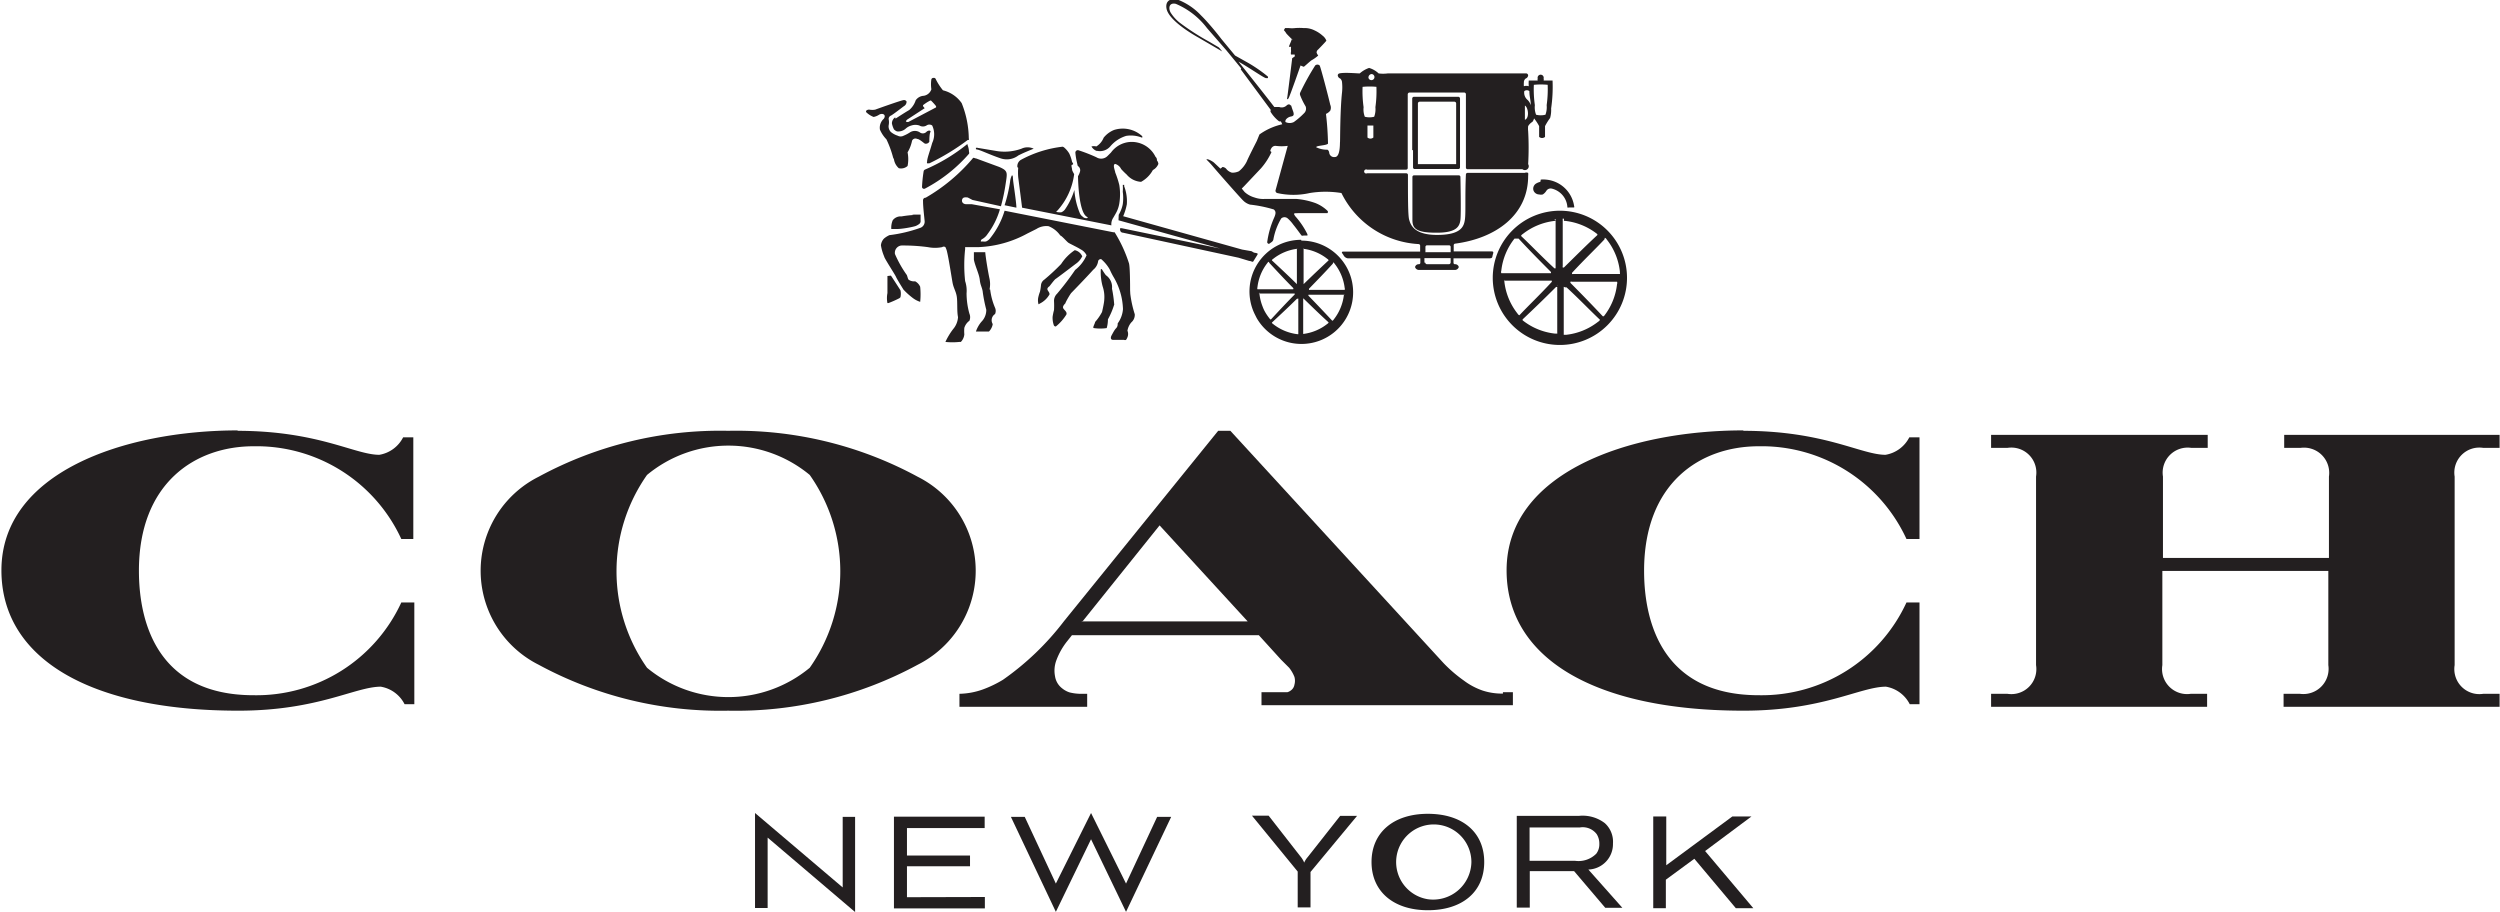
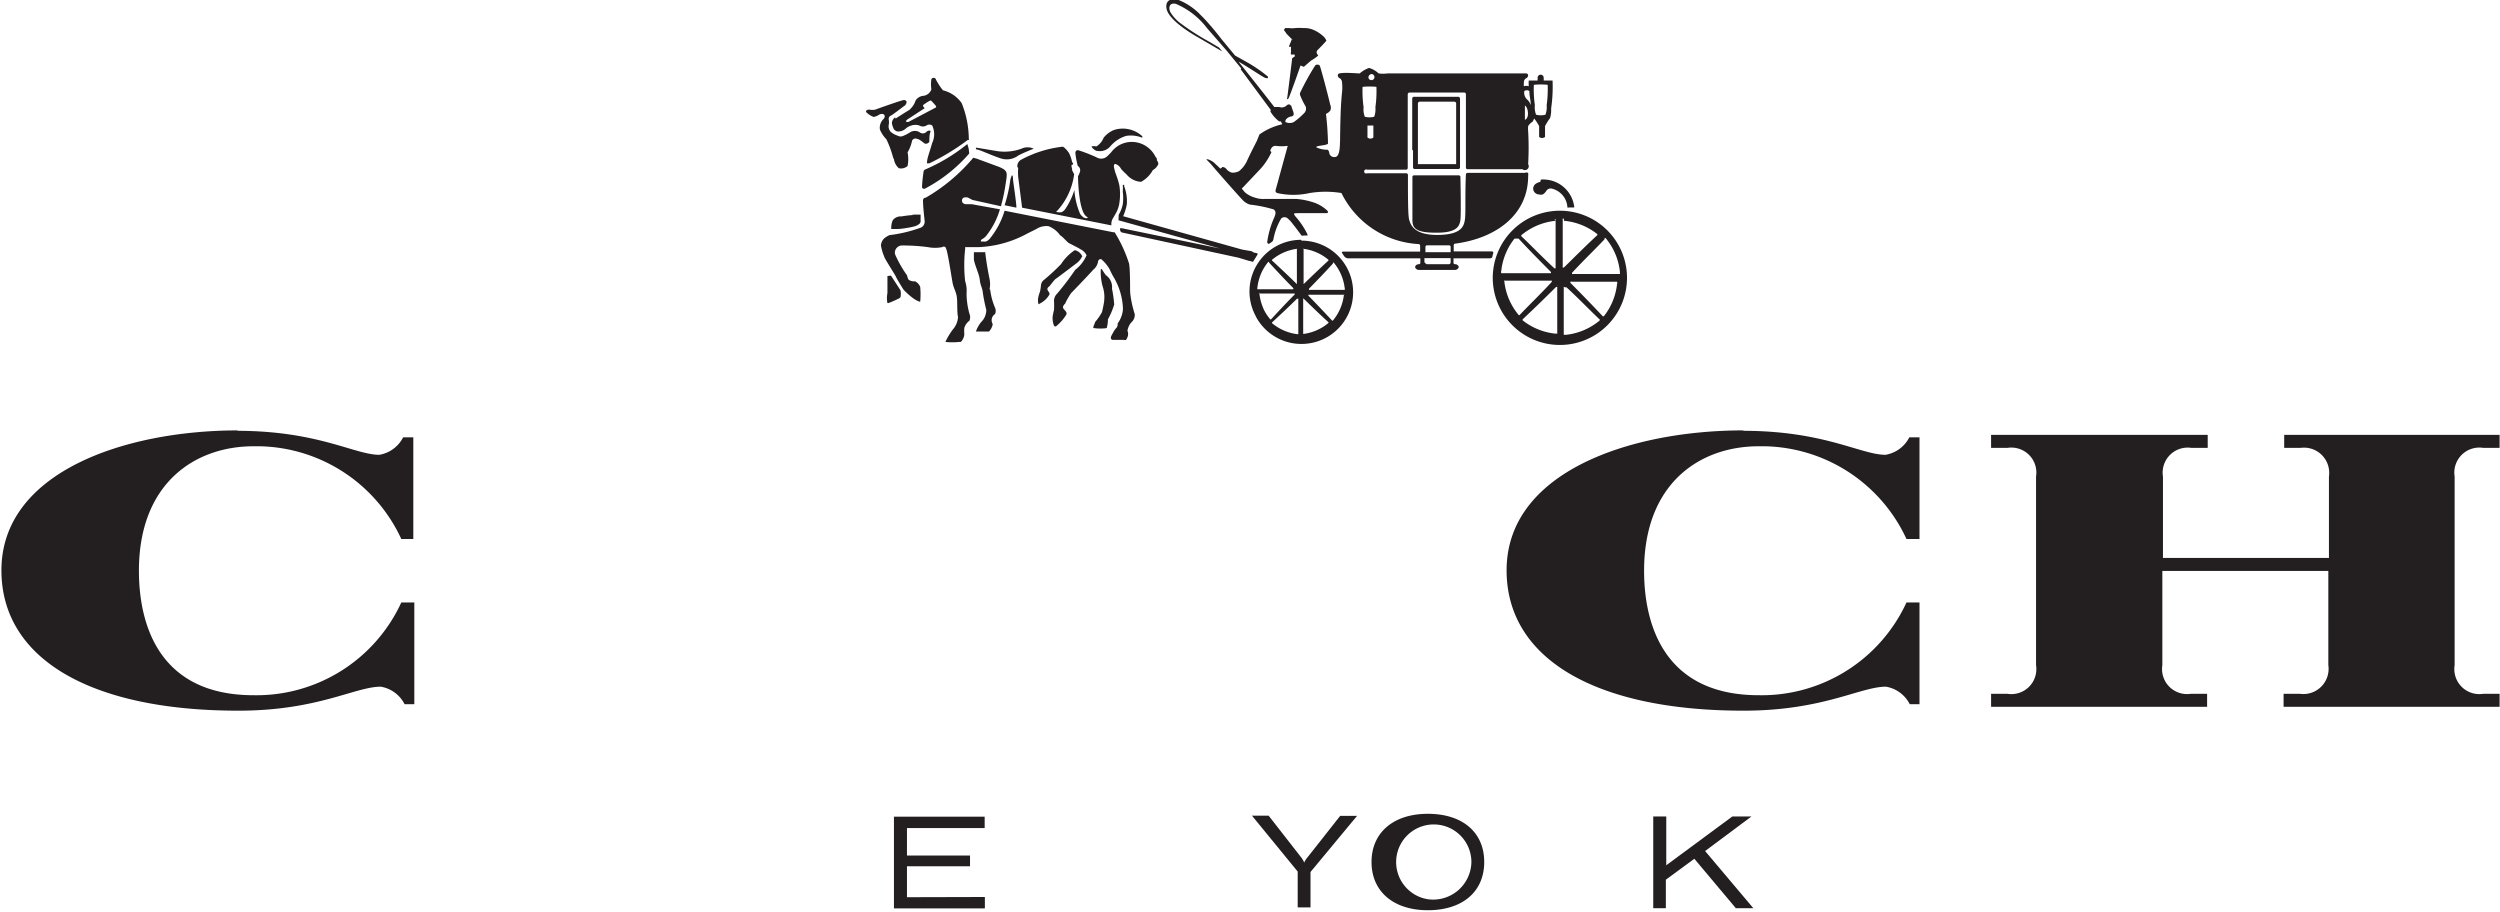
<svg xmlns="http://www.w3.org/2000/svg" id="Layer_1" data-name="Layer 1" viewBox="0 0 122.91 44.84">
  <defs>
    <style>.cls-1,.cls-2{fill:#231f20;}.cls-2{fill-rule:evenodd;}</style>
  </defs>
  <title>logo017</title>
  <polygon class="cls-1" points="43.95 40.15 43.95 44.66 48.42 44.66 48.42 44.1 44.59 44.11 44.59 42.59 47.69 42.59 47.69 42.06 44.59 42.06 44.59 40.71 48.41 40.71 48.41 40.15 43.95 40.15" />
  <path class="cls-2" d="M84.4,499.31a1,1,0,0,0-.17.27,1.16,1.16,0,0,0-.19-0.31l-1.56-2H81.66l2.25,2.75v1.76h0.63v-1.74l2.29-2.76H86Z" transform="translate(-20.11 -457.17)" />
-   <path class="cls-2" d="M98.2,499.92a1.25,1.25,0,0,0,1.21-1.28,1.23,1.23,0,0,0-.4-1,1.79,1.79,0,0,0-1.26-.36H94.68v4.51h0.64V500H97.5l1.53,1.8h0.84Zm-2.89-.43v-1.64h2.48a0.86,0.86,0,0,1,.82.33,0.87,0.87,0,0,1,.13.48,0.76,0.76,0,0,1-.15.48,1.23,1.23,0,0,1-1.05.35H95.31Z" transform="translate(-20.11 -457.17)" />
  <polygon class="cls-2" points="83.83 41.84 86.11 40.14 85.17 40.14 81.92 42.54 81.92 40.14 81.28 40.14 81.28 44.65 81.9 44.65 81.9 43.25 83.3 42.22 85.34 44.65 86.2 44.65 83.83 41.84" />
-   <polygon class="cls-2" points="37.12 39.97 41.43 43.63 41.43 40.16 42.04 40.16 42.04 44.84 37.74 41.18 37.74 44.64 37.12 44.64 37.12 39.97" />
-   <polygon class="cls-2" points="51.91 43.44 53.64 39.97 55.36 43.44 56.89 40.16 57.58 40.16 55.36 44.83 53.64 41.26 51.91 44.83 49.7 40.16 50.38 40.16 51.91 43.44" />
  <path class="cls-2" d="M90.31,497.18c-1.69,0-2.77.92-2.77,2.37s1.08,2.37,2.77,2.37,2.77-.9,2.77-2.37-1.08-2.37-2.77-2.37m0,4.2a1.85,1.85,0,1,1,2.14-1.83,1.88,1.88,0,0,1-2.14,1.83" transform="translate(-20.11 -457.17)" />
  <path class="cls-2" d="M81.13,460.53l-0.73-.89-0.95-1.09a3.77,3.77,0,0,0-1.53-1.19c-0.34-.08-0.38.22-0.25,0.44a2,2,0,0,0,.42.47,11.77,11.77,0,0,0,1.47.95L80,459.48a0.23,0.23,0,0,1,.07.06l0.13,0.16s0,0,0,0L79,459c-0.18-.1-1.43-0.81-1.54-1.41-0.07-.39.22-0.53,0.57-0.43a3.08,3.08,0,0,1,1.13.77c0.25,0.24.68,0.74,1,1.16l0.67,0.81,0.66,0.37a7.31,7.31,0,0,1,.95.66,0.08,0.08,0,0,1,0,.08s0,0-.09,0-0.8-.5-1.35-0.81c0.59,0.74,1.33,1.67,1.76,2.23H83a0.35,0.35,0,0,0,.36-0.07c0.14-.13.2,0,0.22,0s0,0,.1.27-0.05.25-.15,0.28-0.26.14-.22,0.26a0.46,0.46,0,0,0,.41,0,3.66,3.66,0,0,0,.5-0.43,0.31,0.31,0,0,0,.08-0.34,3.44,3.44,0,0,1-.27-0.55,0.18,0.18,0,0,1,0-.12,12.35,12.35,0,0,1,.74-1.34,0.16,0.16,0,0,1,.22,0c0.05,0.08.45,1.61,0.52,1.93a0.36,0.36,0,0,1,0,.29,0.55,0.55,0,0,1-.21.16,14.4,14.4,0,0,1,.1,1.46c-0.07.1-.59,0.09-0.58,0.18a1.22,1.22,0,0,0,.56.12,0.22,0.22,0,0,1,.08.15,0.24,0.24,0,0,0,.28.21c0.27,0,.24-0.68.25-0.73s0-1.53.1-2.45a2.34,2.34,0,0,0,0-.49,0.27,0.27,0,0,0-.09-0.19,0.18,0.18,0,0,1-.12-0.16,0.1,0.1,0,0,1,.08-0.09c0.23-.06.88,0,1,0a1.34,1.34,0,0,1,.46-0.27,1.15,1.15,0,0,1,.47.27,1.71,1.71,0,0,0,.44,0c1.66,0,3.41,0,5.09,0,0,0,1.55,0,1.74,0a0.11,0.11,0,0,1,.08.09,0.18,0.18,0,0,1-.12.16,0.23,0.23,0,0,0-.09.19,1.07,1.07,0,0,0,0,.19,0.38,0.38,0,0,1,.24,0,1.66,1.66,0,0,1,0-.28l0.44,0a0,0,0,0,0,0,0,0.16,0.16,0,0,1,0-.1,0.15,0.15,0,1,1,.29,0,0.17,0.17,0,0,1,0,.1,0,0,0,0,0,0,0l0.44,0h0a7.28,7.28,0,0,1-.07,1.37,1.47,1.47,0,0,1-.05.47,3,3,0,0,0-.25.4c0,0.17,0,.38,0,0.53a0.22,0.22,0,0,1-.29,0c0-.15,0-0.36,0-0.53a2.34,2.34,0,0,0-.25-0.38,0.43,0.43,0,0,1-.08.17,0.63,0.63,0,0,0-.21.21,1.18,1.18,0,0,0,0,.25,14.13,14.13,0,0,1,0,1.62,0.19,0.19,0,0,1-.28.25H92.26a0.08,0.08,0,0,1-.08-0.08c0-1.27,0-2.68,0-3.42h0c0-.07,0-0.14,0-0.2a0.09,0.09,0,0,0-.07-0.07c-0.9,0-1.81,0-2.71,0a0.09,0.09,0,0,0-.08.09c0,2.24,0,2.22,0,3.62a0.08,0.08,0,0,1-.08.08H87.32a0.1,0.1,0,1,0,0,.18h1.93a0.08,0.08,0,0,1,.08.08c0,1.08,0,2,.06,2.2s0.19,0.75,1.37.75,1.32-.41,1.37-0.75,0-1.13.05-2.22v0a0.08,0.08,0,0,1,.08-0.08h2.81a0.22,0.22,0,0,1,.17,0,0.57,0.57,0,0,1,0,.15c0,1.93-1.6,3.07-3.6,3.33h0a0.08,0.08,0,0,0-.06.08v0.3l1.27,0h0.59c0.12,0,.09.07,0.06,0.17s0,0.17-.16.17H91.57v0.22a0.07,0.07,0,0,0,.07.07h0a0.18,0.18,0,0,1,.19.14,0.2,0.2,0,0,1-.22.14H89.9a0.2,0.2,0,0,1-.22-0.14,0.18,0.18,0,0,1,.19-0.14h0a0.07,0.07,0,0,0,.07-0.07v-0.22H86.37a0.28,0.28,0,0,1-.21-0.16c-0.06-.09-0.14-0.17,0-0.17H86.8l3.13,0v-0.29a0.08,0.08,0,0,0-.07-0.08,4.5,4.5,0,0,1-3.8-2.51,4.85,4.85,0,0,0-1.56,0,3.62,3.62,0,0,1-1.6,0,0.12,0.12,0,0,1-.08-0.13l0.6-2.19a2.22,2.22,0,0,1-.6,0c-0.22,0-.26.26-0.26,0.26a0.12,0.12,0,0,1,.06.05,3.29,3.29,0,0,1-.51.79l-0.83.88-0.12.12,0.14,0.17a1.22,1.22,0,0,0,.49.27,1.27,1.27,0,0,0,.51.07c0.25,0,1.21,0,1.54,0a3.64,3.64,0,0,1,.93.2,1.81,1.81,0,0,1,.6.38c0.06,0.06,0,.12,0,0.12l-1.41,0c-0.26,0-.27,0-0.17.15a3.9,3.9,0,0,1,.6.89s0,0.06,0,.06H84.2a0.15,0.15,0,0,1-.1,0c-0.05-.06-0.23-0.32-0.41-0.54a1.78,1.78,0,0,0-.27-0.3,0.24,0.24,0,0,0-.32,0,3.1,3.1,0,0,0-.38,1,0.22,0.22,0,0,1-.09.16l-0.13.09s-0.07,0-.09-0.08a4.41,4.41,0,0,1,.33-1.18c0.12-.26.09-0.34,0-0.43a6.38,6.38,0,0,0-1.17-.24,0.77,0.77,0,0,1-.34-0.2c-0.12-.11-1.23-1.37-1.5-1.69S79.37,465,79.46,465s0.27,0.11.33,0.16l0.32,0.3a0.44,0.44,0,0,0,.1-0.08,0.27,0.27,0,0,1,.21.12,0.55,0.55,0,0,0,.26.16,0.75,0.75,0,0,0,.34-0.07,1.42,1.42,0,0,0,.39-0.49c0.06-.16.49-1,0.49-1l0.13-.32a3.1,3.1,0,0,1,1.12-.5,0.65,0.65,0,0,0-.07-0.14H83l0,0a1.74,1.74,0,0,1-.41-0.45,0.09,0.09,0,0,1,0-.11l0,0-1.48-2m14.73,5.53a0.72,0.72,0,0,0-.22.09,0.3,0.3,0,0,0-.13.22,0.27,0.27,0,0,0,.08.22,0.3,0.3,0,0,0,.21.09,0.36,0.36,0,0,0,.18,0,0.58,0.58,0,0,0,.17-0.17v0a0.25,0.25,0,0,1,.26-0.12,1,1,0,0,1,.78.93,0.09,0.09,0,0,0,.07,0l0.26,0h0a0.09,0.09,0,0,0,0-.07A1.53,1.53,0,0,0,96.11,466a1.15,1.15,0,0,0-.25,0m-26-.21a0.85,0.85,0,0,0-.09.31,7.24,7.24,0,0,1-.27,1.16l0.58,0.12c0-.25-0.14-1.14-0.16-1.33s0-.26-0.07-0.26m-2.18-1.54a8.83,8.83,0,0,1-2.09,1.26,0.12,0.12,0,0,0-.06.08,6.75,6.75,0,0,0-.08.78,0.1,0.1,0,0,0,.15.07,7.48,7.48,0,0,0,2.16-1.71l0,0a0.11,0.11,0,0,0,0-.09,1,1,0,0,0-.07-0.34l0,0h0m21.86,0.25v-0.08c0-.26,0-0.52,0-0.78s0-.52,0-0.78v-0.09c0-.27,0-0.54,0-0.81a0.09,0.09,0,0,1,.07-0.08c0.68,0,1.54,0,2.21,0a0.09,0.09,0,0,1,.07.08c0,1.13,0,3.39,0,3.39a0.08,0.08,0,0,1-.08.08H89.66a0.08,0.08,0,0,1-.08-0.08s0-.56,0-0.85m0.25,0.69H91.7c0-1,0-2,0-3a0.09,0.09,0,0,0-.08-0.07s-1.17,0-1.72,0a0.09,0.09,0,0,0-.08.08c0,1,0,2,0,3M64.14,463c0.11-.07.46-0.3,0.67-0.42a1.06,1.06,0,0,0,.32-0.48,0.51,0.51,0,0,1,.39-0.22,0.47,0.47,0,0,0,.38-0.32,1.62,1.62,0,0,1,0-.49A0.1,0.1,0,0,1,66,461a0.1,0.1,0,0,1,.12.07,2.81,2.81,0,0,0,.35.54,1.58,1.58,0,0,1,.92.63,4.79,4.79,0,0,1,.35,1.74,0.07,0.07,0,0,1,0,.07l-0.05,0a11.16,11.16,0,0,1-1.89,1.15l-0.11,0a0.11,0.11,0,0,1,0-.08c0-.17.12-0.46,0.25-0.92a1,1,0,0,0,0-.86,0.24,0.24,0,0,0-.28,0,0.34,0.34,0,0,1-.35,0,0.63,0.63,0,0,0-.39,0,0.69,0.69,0,0,0-.3.17,0.55,0.55,0,0,1-.41.12,0.41,0.41,0,0,1-.15-0.1,1.17,1.17,0,0,1-.1-0.29,0.36,0.36,0,0,1,.16-0.3m0.55,0.21a0.12,0.12,0,0,0,.13,0l1.33-.7a0,0,0,0,0,0,0,0.12,0.12,0,0,0,0-.06c-0.07-.1-0.24-0.27-0.24-0.27a0.06,0.06,0,0,0-.06,0l-0.11.06a2.65,2.65,0,0,0-.23.16,0,0,0,0,0,0,0l0,0.05,0.08,0.1-0.86.56s-0.09.08-.05,0.11M64.06,465a0.73,0.73,0,0,0,.24.44,0.48,0.48,0,0,0,.43-0.11,1.7,1.7,0,0,0,0-.67,1.8,1.8,0,0,0,.22-0.57A0.18,0.18,0,0,1,65.2,464c0.11,0,.32.2,0.38,0.23a0.2,0.2,0,0,0,.22-0.09c0-.08,0-0.38.05-0.47s-0.1-.12-0.21,0a0.25,0.25,0,0,1-.32,0,0.45,0.45,0,0,0-.46,0,1.8,1.8,0,0,1-.32.17,0.31,0.31,0,0,1-.3,0,1,1,0,0,1-.33-0.18,0.39,0.39,0,0,1-.11-0.33,0.72,0.72,0,0,0,0-.3,0.18,0.18,0,0,1,.12-0.18c0.12-.07.47-0.34,0.63-0.46a0.25,0.25,0,0,0,.13-0.23,0.14,0.14,0,0,0-.14-0.07c-0.09,0-1.27.42-1.4,0.47a0.78,0.78,0,0,1-.29,0,0.2,0.2,0,0,0-.15.05,0.07,0.07,0,0,0,0,.08,1.09,1.09,0,0,0,.36.23,0.76,0.76,0,0,0,.27-0.11c0.17-.1.37,0,0.23,0.2a0.59,0.59,0,0,0-.19.53,1.56,1.56,0,0,0,.32.48,5,5,0,0,1,.33.9m10-.34a0.67,0.67,0,0,0,.69-0.23,1.65,1.65,0,0,1,.77-0.5,1.47,1.47,0,0,1,.78.09,0.07,0.07,0,0,0,0-.08,1.41,1.41,0,0,0-1.38-.3,1.26,1.26,0,0,0-.51.38,0.89,0.89,0,0,1-.36.43,0.51,0.51,0,0,0-.24,0,0.5,0.5,0,0,0,.28.23m-3.88.82a2.65,2.65,0,0,0,0,.47s0.14,1.08.19,1.49l4.39,0.87s0,0,0,0a0.57,0.57,0,0,1,.09-0.37l0.11-.19a1.47,1.47,0,0,0,.19-0.52,2.86,2.86,0,0,0,0-.9,4.54,4.54,0,0,0-.2-0.62c0-.07-0.15-0.4,0-0.42a0.48,0.48,0,0,1,.29.25,3.34,3.34,0,0,0,.27.27,1,1,0,0,0,.71.36,1.45,1.45,0,0,0,.58-0.58,0.59,0.59,0,0,0,.27-0.3,0.29,0.29,0,0,0-.07-0.17c0-.05,0-0.12-0.07-0.18a1.3,1.3,0,0,0-1.26-.73,1.27,1.27,0,0,0-.93.52l-0.17.17a0.44,0.44,0,0,1-.55.06,8.25,8.25,0,0,0-.87-0.34,0.12,0.12,0,0,0-.16.12,3.37,3.37,0,0,0,.1.57,0.12,0.12,0,0,0,.06.11,0.25,0.25,0,0,1,.06.27,0.81,0.81,0,0,1-.09.2c0,0.28.05,1.8,0.44,2,0.13,0.08-.12.1-0.2,0a0.41,0.41,0,0,1-.16-0.2,3.6,3.6,0,0,1-.26-1.12,3.39,3.39,0,0,1-.45.94,0.42,0.42,0,0,1-.2.16c-0.1,0-.33,0-0.19-0.08a3.29,3.29,0,0,0,.83-1.8,1.06,1.06,0,0,1-.1-0.2c0-.1-0.07-0.25,0-0.26s0.06-.07,0-0.13a2,2,0,0,0-.14-0.42,1.21,1.21,0,0,0-.23-0.28,0.25,0.25,0,0,0-.1-0.06H72.37a5.62,5.62,0,0,0-2.07.65,0.36,0.36,0,0,0-.17.36m-2-.87c0.13,0,.62.25,1.19,0.44a0.94,0.94,0,0,0,.86-0.15c0.21-.1.19-0.1,0.75-0.33a0.7,0.7,0,0,0-.6,0,2.45,2.45,0,0,1-1.31.1l-0.84-.14a0.13,0.13,0,0,0-.09,0,0,0,0,0,0,0,.06,0.08,0.08,0,0,0,0,0m15.53-5.43a0.07,0.07,0,0,1,0,0c0,0.08-.14.35-0.14,0.4a0,0,0,0,0,0,0h0.1a0.1,0.1,0,0,1,0,.05s0,0.08,0,.11a0.14,0.14,0,0,0,0,0,0.29,0.29,0,0,1,0,.09,0.31,0.31,0,0,0,0,.13l0,0,0.1,0,0.08,0a0.2,0.2,0,0,1,0,.1l-0.12.08S83.4,462,83.39,462s0,0.11.07,0,0.59-1.61.59-1.61l0.12,0.05a0.05,0.05,0,0,0,.06,0c0.12-.1.27-0.24,0.35-0.3a1.89,1.89,0,0,0,.34-0.24,0,0,0,0,0,0,0,0.48,0.48,0,0,1-.08-0.14,0.18,0.18,0,0,1,.07-0.15c0.06-.06.38-0.39,0.41-0.44a0.56,0.56,0,0,0-.19-0.25,1.54,1.54,0,0,0-.38-0.25,1.09,1.09,0,0,0-.55-0.12,2.52,2.52,0,0,0-.41,0,1.36,1.36,0,0,1-.32,0H83.29l-0.06.1,0.09,0.11c0,0.05.24,0.26,0.35,0.39m-8,12.29c0-.18,0-1.19-0.06-1.34a6.75,6.75,0,0,0-.7-1.51l0,0-0.06,0-5.35-1.06a4,4,0,0,1-.7,1.34,0.49,0.49,0,0,1-.21.17,0.36,0.36,0,0,1-.16,0,0.23,0.23,0,0,1-.1,0s0-.08.06-0.11a0.73,0.73,0,0,0,.27-0.25,3.75,3.75,0,0,0,.61-1.22l-1.38-.25-0.27,0c-0.15,0-.24-0.1-0.21-0.22s0.13-.13.28-0.11L67.92,467l1.4,0.31a9.22,9.22,0,0,0,.23-1.09c0.07-.46.1-0.58-0.08-0.72a1.43,1.43,0,0,0-.31-0.15l-1.06-.39c-0.07,0-.13-0.07-0.17,0a8.74,8.74,0,0,1-2.31,1.93c-0.09,0-.14.07-0.13,0.16,0,0.3.06,0.77,0.08,1a0.32,0.32,0,0,1-.21.32,7,7,0,0,1-1.52.36,1.06,1.06,0,0,0-.27.17,0.55,0.55,0,0,0-.15.33,2.29,2.29,0,0,0,.16.55c0,0.08.53,0.88,0.58,1s0.34,0.58.37,0.63a3.67,3.67,0,0,0,.43.39,1.21,1.21,0,0,0,.39.21,0,0,0,0,0,0,0,3.73,3.73,0,0,0,0-.74A0.54,0.54,0,0,0,65.1,471a0.46,0.46,0,0,1-.32-0.08c-0.05-.06-0.06-0.21-0.11-0.26a5.63,5.63,0,0,1-.56-1,0.36,0.36,0,0,1,.31-0.42,9.11,9.11,0,0,1,1.31.08,1.79,1.79,0,0,0,.7,0,0.14,0.14,0,0,1,.16,0,1,1,0,0,1,.09.27c0.08,0.34.21,1.19,0.26,1.47s0.17,0.43.21,0.7,0,0.71.06,1a1,1,0,0,1-.24.59,3.31,3.31,0,0,0-.38.63,0,0,0,0,0,0,0,3.15,3.15,0,0,0,.69,0l0.07,0a0.62,0.62,0,0,0,.17-0.37,1.89,1.89,0,0,1,0-.32,0.67,0.67,0,0,1,.25-0.35,0.45,0.45,0,0,0,0-.35,3.74,3.74,0,0,1-.14-1,1.5,1.5,0,0,0-.07-0.6,7.19,7.19,0,0,1,0-1.57c0-.07,0-0.09,0-0.1l0.1,0c0.13,0,.46,0,0.56,0a5.45,5.45,0,0,0,2.4-.67l0.44-.22a0.91,0.91,0,0,1,.6-0.14,1.28,1.28,0,0,1,.58.46c0.06,0,.32.3,0.39,0.35s0.44,0.22.61,0.33a0.64,0.64,0,0,1,.29.29,1.83,1.83,0,0,1-.56.72,13.75,13.75,0,0,1-.89,1.17,0.49,0.49,0,0,0-.15.37,3.9,3.9,0,0,1,0,.43,2.67,2.67,0,0,0-.07.34,1.12,1.12,0,0,0,.06.41,0.1,0.1,0,0,0,.1.06,2.28,2.28,0,0,0,.52-0.59,0.16,0.16,0,0,0,0-.09v0c-0.07-.18-0.31-0.2-0.05-0.46,0-.05.24-0.46,0.29-0.51s0.73-.75,1.08-1.14A0.65,0.65,0,0,0,74.1,470a0.14,0.14,0,0,1,.15-0.09,1.92,1.92,0,0,1,.42.51,3.7,3.7,0,0,0,.17.34,3.28,3.28,0,0,1,.48,1.61,1.37,1.37,0,0,1-.26.7c0,0.07,0,.16-0.08.24s-0.16.24-.22,0.35-0.05.22,0.08,0.22h0.53a0.14,0.14,0,0,0,.1,0,0.53,0.53,0,0,0,.07-0.13,0.42,0.42,0,0,0,0-.32,0.84,0.84,0,0,1,.19-0.41,0.49,0.49,0,0,0,.17-0.4,5.45,5.45,0,0,1-.22-1m-0.79.54a6.11,6.11,0,0,0-.11-0.8,0.71,0.71,0,0,0-.3-0.66c-0.08-.1-0.19-0.28-0.2-0.3a0,0,0,0,0-.05,0,0.06,0.06,0,0,0,0,0,2.67,2.67,0,0,0,.09.85,1.61,1.61,0,0,1,.08.65c0,0.11-.07.45-0.11,0.61a2.52,2.52,0,0,1-.34.49c0,0.07-.15.3-0.06,0.3a2.17,2.17,0,0,0,.63,0,0.11,0.11,0,0,0,0,0,1.56,1.56,0,0,0,.06-0.43,3.67,3.67,0,0,0,.3-0.7m15.88-3.56c1,0,1.11-.34,1.15-0.63s0-2.11,0-2.11a0.08,0.08,0,0,0-.08-0.08h-2.2a0.08,0.08,0,0,0-.08.08s0,1.7,0,2.11,0.17,0.63,1.15.63m-7.84-1.87h0Zm-19.12,4a0,0,0,0,0,0,0c0,0.11,0,.29,0,0.32s0,0.48,0,.52a1.25,1.25,0,0,0,0,.49,0,0,0,0,0,.05,0,5,5,0,0,0,.5-0.22,0.19,0.19,0,0,0,.09-0.07,0.78,0.78,0,0,0,0-.34s-0.45-.7-0.47-0.72m4.85,0.68a1.3,1.3,0,0,0,0-.52c-0.06-.26-0.2-1.09-0.21-1.31a0,0,0,0,0,0,0l-0.56,0a0,0,0,0,0,0,0c0,0.07,0,.31,0,0.36,0.05,0.3.26,0.71,0.29,1s0.13,0.39.15,0.63a7.56,7.56,0,0,0,.17.84,0.82,0.82,0,0,1-.24.59,1.47,1.47,0,0,0-.27.48,0,0,0,0,0,0,0c0.11,0,.42,0,0.57,0l0.07,0a0.68,0.68,0,0,0,.18-0.33,0.09,0.09,0,0,0,0-.05,0.36,0.36,0,0,1,.12-0.48,0.38,0.38,0,0,0,0-.31,3.3,3.3,0,0,1-.24-0.9m4.53-1.62a0.51,0.51,0,0,0-.37-0.31,2.33,2.33,0,0,0-.67.68,10.38,10.38,0,0,1-.83.77,0.37,0.37,0,0,0-.16.26,2.65,2.65,0,0,1-.05.33,1.83,1.83,0,0,0-.08.26,0.71,0.71,0,0,0,0,.33s0,0.06.06,0a1.11,1.11,0,0,0,.49-0.46c0-.17-0.24-0.23,0-0.4,0,0,.24-0.32.29-0.35s0.66-.49,1-0.75a0.92,0.92,0,0,0,.33-0.4m-8.3-2a5.24,5.24,0,0,0-.6.07A0.49,0.49,0,0,0,64,468a0.94,0.94,0,0,0-.07.43s0,0,0,0l0.25,0c0.29,0,.75-0.09.92-0.14a0.58,0.58,0,0,0,.16-0.08,0.22,0.22,0,0,0,.11-0.13c0-.05,0-0.24,0-0.36l-0.44,0m25.25,1.85h1.25v-0.26a0.08,0.08,0,0,0-.08-0.08l-0.54,0-0.54,0a0.08,0.08,0,0,0-.08.08v0.27Zm0,0.51a0.09,0.09,0,0,0,.08.08h1.09a0.09,0.09,0,0,0,.08-0.09v-0.21l-0.63,0H90.14v0.22ZM87.39,461a0.15,0.15,0,1,0,.15-0.19,0.17,0.17,0,0,0-.15.19m0.33,2.34H87.34c0,0.17,0,.44,0,0.59a0.22,0.22,0,0,0,.29,0c0-.15,0-0.42,0-0.59m0.16-1.9h0a3.5,3.5,0,0,0-.69,0,5.57,5.57,0,0,0,.05,1,1,1,0,0,0,.06.47,0.93,0.93,0,0,0,.46,0,1.06,1.06,0,0,0,.06-0.47,5.6,5.6,0,0,0,.05-1m7.3,0.92c0,0.25,0,.46,0,0.7,0.24-.09.16-0.62,0-0.7m0.29,0c0-.27-0.07-0.43-0.07-0.71a0.2,0.2,0,0,0-.25,0,0.47,0.47,0,0,0,.17.44,0.65,0.65,0,0,1,.15.25m0.84-1h0a3.51,3.51,0,0,0-.69,0,5.44,5.44,0,0,0,.05,1,1,1,0,0,0,.06.47,0.93,0.93,0,0,0,.46,0,1.06,1.06,0,0,0,.06-0.47,5.66,5.66,0,0,0,.05-1m-14.56,8.18-0.46-.08-5.85-1.64a2.79,2.79,0,0,0,.18-0.59,2.06,2.06,0,0,0-.13-0.88l0-.07s-0.07,0-.07,0a2.43,2.43,0,0,1,0,.34,2.25,2.25,0,0,1,0,.61,1.66,1.66,0,0,1-.2.52h0L75.1,468l5,1.39s0,0,0,0l-4.84-1c-0.1,0-.09,0-0.08.09a0.14,0.14,0,0,0,.14.13L81,469.84,81.53,470c0.11,0,.17.09,0.21,0l0.18-.29c0.06-.09,0-0.09-0.16-0.12m2.32-.63a2.54,2.54,0,0,0-2.29,3.64l0.1,0.2A2.54,2.54,0,1,0,84.09,469m-1.57,1.1,0,0c0.39,0.42.79,0.85,1.17,1.23a0.06,0.06,0,0,1,0,.06l-0.06,0-1.7,0h0a0.14,0.14,0,0,1,0-.09,2.36,2.36,0,0,1,.49-1.2,0.13,0.13,0,0,1,.07-0.06M82,471.6h0l1.7,0,0.06,0a0.06,0.06,0,0,1,0,.05c-0.37.37-.77,0.8-1.17,1.23l0,0a0.13,0.13,0,0,1-.07-0.06,2.4,2.4,0,0,1-.25-0.38,1.94,1.94,0,0,1-.09-0.21,2.4,2.4,0,0,1-.15-0.61,0.14,0.14,0,0,1,0-.09h0Zm1.94,0.25s0,0,0,.06c0,0.52,0,1.11,0,1.69a0.05,0.05,0,0,1,0,0H83.9a2.38,2.38,0,0,1-1.2-.5,0.12,0.12,0,0,1-.06-0.07,0.05,0.05,0,0,1,0,0c0.42-.39.85-0.79,1.23-1.17l0,0m0-2.47h0a0.06,0.06,0,0,1,0,0c0,0.58,0,1.17,0,1.69,0,0,0,.06,0,0.06l0,0c-0.37-.37-0.8-0.77-1.23-1.17a0.05,0.05,0,0,1,0,0,0.12,0.12,0,0,1,.06-0.07,2.37,2.37,0,0,1,1.2-.5h0m0.27,0h0a2.36,2.36,0,0,1,1.2.5,0.12,0.12,0,0,1,.06.07,0.05,0.05,0,0,1,0,0c-0.43.4-.85,0.8-1.23,1.17l0,0s0,0,0-.06c0-.53,0-1.11,0-1.7a0,0,0,0,1,0,0h0m0,2.47,0,0c0.38,0.37.8,0.78,1.23,1.17a0,0,0,0,1,0,0,0.12,0.12,0,0,1-.06.07,2.37,2.37,0,0,1-1.2.5H84.18a0,0,0,0,1,0,0c0-.59,0-1.17,0-1.69,0,0,0-.06,0-0.06m2-.25h0a0.13,0.13,0,0,1,0,.09,2.39,2.39,0,0,1-.5,1.2,0.13,0.13,0,0,1-.07.06l0,0c-0.4-.43-0.81-0.86-1.17-1.23a0.07,0.07,0,0,1,0-.05l0.06,0,1.7,0h0Zm-0.53-1.52a0.13,0.13,0,0,1,.07.06,2.38,2.38,0,0,1,.5,1.2,0.13,0.13,0,0,1,0,.09h0c-0.58,0-1.16,0-1.69,0a0.07,0.07,0,0,1-.06,0,0.07,0.07,0,0,1,0-.06c0.37-.38.78-0.8,1.17-1.23l0,0m8.11-.56a3.3,3.3,0,1,0,4.31-1.79,3.3,3.3,0,0,0-4.31,1.79m3.24,1.7s0,0,0,.08c0,0.81,0,1.58,0,2.28a0.06,0.06,0,0,0,0,0l0.06,0h0.06a3.09,3.09,0,0,0,1.58-.65,0.17,0.17,0,0,0,.08-0.09,0.07,0.07,0,0,0,0,0c-0.49-.46-1-1-1.64-1.59a0.1,0.1,0,0,0-.06,0m0.32-.28a0.09,0.09,0,0,0-.07,0h0a0.13,0.13,0,0,0,0,.06c0.58,0.58,1.11,1.13,1.59,1.64l0,0h0l0.05,0,0,0h0a3.08,3.08,0,0,0,.65-1.58,0.16,0.16,0,0,0,0-.12H99.6c-0.66,0-1.41,0-2.28,0h0Zm1.6-2.08,0,0c-0.45.48-1,1-1.59,1.64a0.11,0.11,0,0,0,0,.06h0a0.12,0.12,0,0,0,.07,0c0.8,0,1.58,0,2.28,0h0a0.08,0.08,0,0,0,0-.06,0.56,0.56,0,0,0,0-.06,3.07,3.07,0,0,0-.65-1.58,0.17,0.17,0,0,0-.09-0.08M97,467.92l-0.06,0a0.07,0.07,0,0,0,0,.05c0,0.66,0,1.41,0,2.28a0.12,0.12,0,0,0,0,.07h0a0.12,0.12,0,0,0,.06,0c0.59-.58,1.13-1.12,1.64-1.59a0.07,0.07,0,0,0,0,0,0.08,0.08,0,0,0,0-.05l0,0a3.08,3.08,0,0,0-1.58-.65H97m-0.39,0H96.55a3.1,3.1,0,0,0-1.58.65,0.18,0.18,0,0,0-.08.09,0.06,0.06,0,0,0,0,0c0.49,0.46,1,1,1.64,1.59a0.1,0.1,0,0,0,.06,0s0,0,0-.08c0-.82,0-1.59,0-2.28a0.07,0.07,0,0,0,0-.05l-0.06,0m-1.91.95-0.05,0,0,0h0a3.07,3.07,0,0,0-.65,1.58,0.16,0.16,0,0,0,0,.12H94c0.66,0,1.41,0,2.28,0h0.08a0.14,0.14,0,0,0,0-.06c-0.58-.58-1.12-1.13-1.59-1.64l0,0m-0.7,2h0a0.08,0.08,0,0,0,0,.06s0,0,0,.05h0a3.09,3.09,0,0,0,.65,1.58,0.17,0.17,0,0,0,.09.08l0,0c0.45-.48,1-1,1.59-1.64a0.11,0.11,0,0,0,0-.06h0a0.12,0.12,0,0,0-.07,0c-0.82,0-1.59,0-2.28,0h0m2.62,0.31a0.13,0.13,0,0,0-.06,0c-0.58.58-1.13,1.11-1.64,1.59a0.06,0.06,0,0,0,0,0,0.07,0.07,0,0,0,0,.05l0,0h0a3.09,3.09,0,0,0,1.58.65h0.06l0.06,0a0.07,0.07,0,0,0,0-.05c0-.66,0-1.41,0-2.28a0.1,0.1,0,0,0,0-.07h0" transform="translate(-20.11 -457.17)" />
  <path class="cls-2" d="M105.81,478.35c4,0,5.79,1.18,7,1.18a1.61,1.61,0,0,0,1.17-.86h0.5v5h-0.64a7.84,7.84,0,0,0-7.26-4.56c-2.91,0-5.64,1.83-5.64,6.12,0,2.67,1,6.12,5.64,6.12a7.84,7.84,0,0,0,7.26-4.56h0.64v5H114a1.61,1.61,0,0,0-1.17-.86c-1.26,0-3.09,1.18-7,1.18-7.34,0-11.65-2.59-11.65-6.9,0-4.8,6-6.88,11.65-6.88" transform="translate(-20.11 -457.17)" />
-   <path class="cls-2" d="M65.23,480.61a18.71,18.71,0,0,0-9.32-2.26,18.7,18.7,0,0,0-9.32,2.26,5.17,5.17,0,0,0,0,9.24,18.72,18.72,0,0,0,9.32,2.26,18.72,18.72,0,0,0,9.32-2.26,5.17,5.17,0,0,0,0-9.24M59.92,490a6.27,6.27,0,0,1-8,0,8.24,8.24,0,0,1,0-9.48,6.27,6.27,0,0,1,8,0,8.23,8.23,0,0,1,0,9.48" transform="translate(-20.11 -457.17)" />
  <path class="cls-2" d="M31.76,478.35c4,0,5.79,1.18,7,1.18a1.61,1.61,0,0,0,1.17-.86h0.5v5H39.84a7.84,7.84,0,0,0-7.26-4.56c-2.9,0-5.64,1.83-5.64,6.12,0,2.67,1,6.12,5.64,6.12a7.84,7.84,0,0,0,7.26-4.56h0.64v5H40a1.61,1.61,0,0,0-1.17-.86c-1.26,0-3.09,1.18-7,1.18-7.34,0-11.65-2.59-11.65-6.9,0-4.8,6-6.88,11.65-6.88" transform="translate(-20.11 -457.17)" />
  <path class="cls-2" d="M143,478.55v0.64h-0.8a1.23,1.23,0,0,0-1.41,1.41v9.27a1.23,1.23,0,0,0,1.41,1.41H143v0.64H132.38v-0.64h0.8a1.24,1.24,0,0,0,1.4-1.41v-4.63h-8.16v4.63a1.23,1.23,0,0,0,1.4,1.41h0.8v0.64H118v-0.64h0.8a1.23,1.23,0,0,0,1.41-1.41V480.6a1.23,1.23,0,0,0-1.41-1.41H118v-0.64h10.65v0.64h-0.8a1.23,1.23,0,0,0-1.4,1.41v4h8.16v-4a1.24,1.24,0,0,0-1.4-1.41h-0.8v-0.64H143Z" transform="translate(-20.11 -457.17)" />
-   <path class="cls-2" d="M94,491.27a3.07,3.07,0,0,1-1-.15,3.35,3.35,0,0,1-.92-0.49,6.89,6.89,0,0,1-1-.86L80.6,478.35H80l-7.58,9.36a13.51,13.51,0,0,1-3,2.88,5.62,5.62,0,0,1-1,.48,3.62,3.62,0,0,1-1.14.21v0.64h6.28v-0.64H73.33a2.36,2.36,0,0,1-.64-0.07,1.12,1.12,0,0,1-.35-0.19,0.92,0.92,0,0,1-.36-0.6,1.45,1.45,0,0,1,.07-0.8,3.41,3.41,0,0,1,.53-0.93l0.23-.29H82l1.09,1.2h0L83.49,490a1.76,1.76,0,0,1,.26.45,0.72,0.72,0,0,1,0,.38,0.43,0.43,0,0,1-.17.28,0.54,0.54,0,0,1-.17.09l-0.25,0H82.13v0.64H94.49v-0.64H94ZM73.3,487.76L77.12,483l4.33,4.72H73.3Z" transform="translate(-20.11 -457.17)" />
</svg>